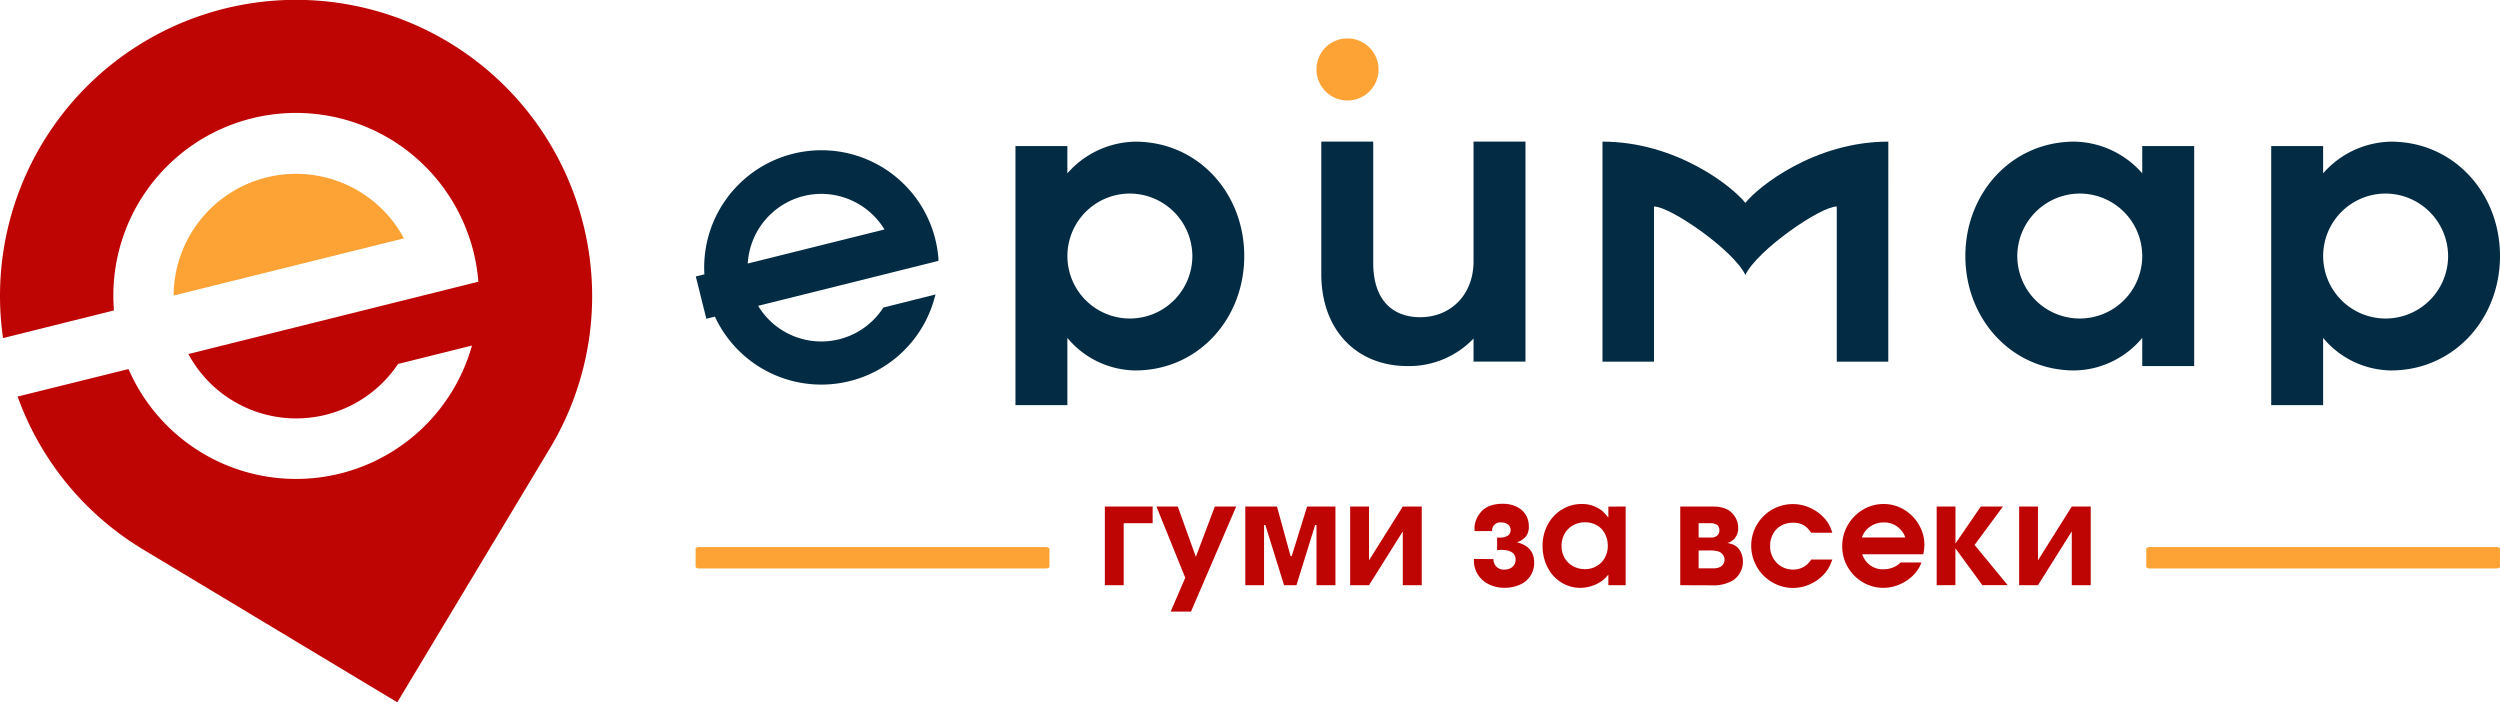
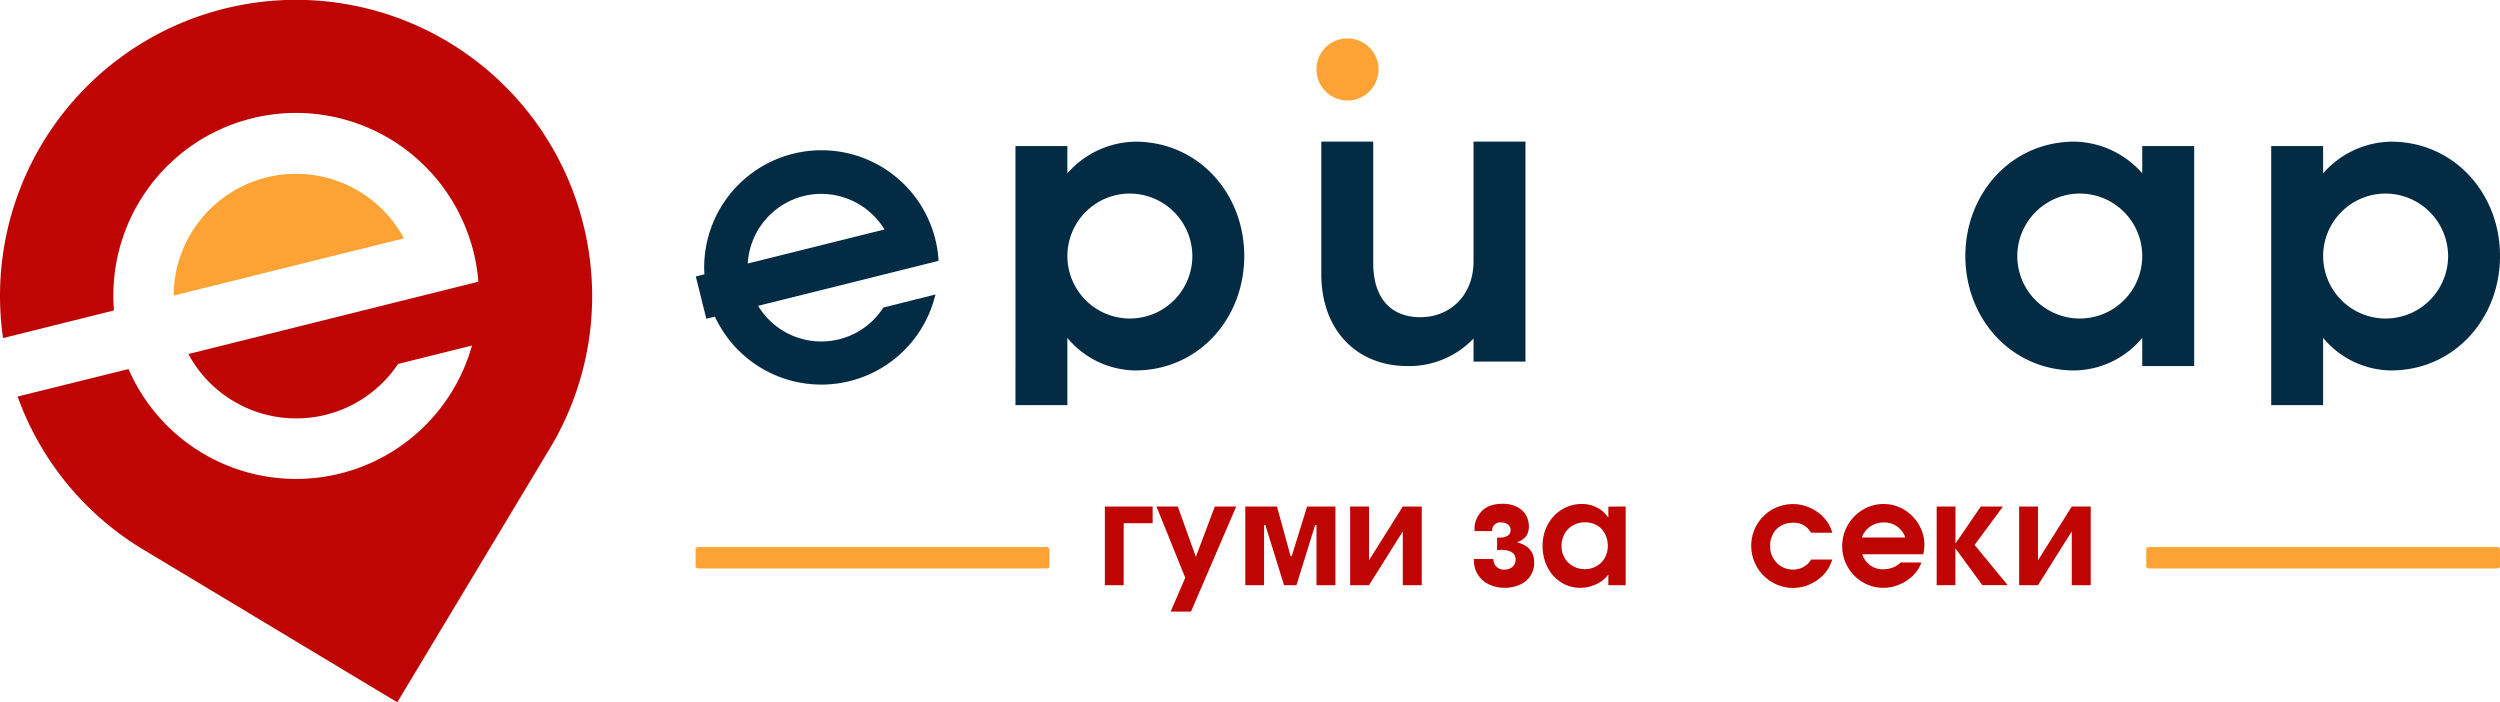
<svg xmlns="http://www.w3.org/2000/svg" viewBox="0 0 650.29 182.68">
  <defs>
    <style>.cls-1{fill:#bf0404;}.cls-2{fill:#fda335;}.cls-3{fill:#032b43;}</style>
  </defs>
  <g id="Layer_2" data-name="Layer 2">
    <g id="Layer_1-2" data-name="Layer 1">
      <path class="cls-1" d="M151.73,58.39A76.77,76.77,0,0,1,143,116.68l-39.66,66L37.35,143A76.67,76.67,0,0,1,4.58,103.15L33.43,96a47.52,47.52,0,0,0,89.34-6.12l-19.23,4.79A31.86,31.86,0,0,1,49,92.09l75.43-18.81a47.69,47.69,0,0,0-1.26-7.76,46.52,46.52,0,0,0-2.53-7.44A47.52,47.52,0,0,0,29.64,80.75L.79,87.94A77,77,0,0,1,151.73,58.39Z" />
      <path class="cls-2" d="M105.07,62,45.16,76.88A31.85,31.85,0,0,1,105.07,62Z" />
      <path class="cls-1" d="M299.82,131.75v4.34h-7.53v16.13h-4.9V131.75Z" />
      <path class="cls-1" d="M304.51,159.08l3.79-8.8-7.49-18.53h5.55l4.7,13.09L316,131.75h5.56l-11.76,27.33Z" />
      <path class="cls-1" d="M323.92,152.22V131.75h8.24l3.54,12.9H336l4-12.9h7.37v20.47h-4.93V136.56h-.35l-4.86,15.66H334l-4.86-15.66h-.34v15.66Z" />
      <path class="cls-1" d="M364.89,131.75h4.93v20.47h-4.93v-14l-8.79,14h-4.9V131.75h4.9v14Z" />
      <path class="cls-1" d="M388.48,145.43a2.62,2.62,0,0,0,2.91,2.72,3,3,0,0,0,2.05-.72,2.36,2.36,0,0,0,.79-1.84c0-1.71-1.28-2.56-3.86-2.56l-.95.08v-3.28a5.14,5.14,0,0,0,.71,0,3.68,3.68,0,0,0,2.07-.5,1.63,1.63,0,0,0,.73-1.43,1.81,1.81,0,0,0-.66-1.45,2.71,2.71,0,0,0-1.78-.55,2.1,2.1,0,0,0-2.37,2.24h-4.57l0-.39,0-.68a6.51,6.51,0,0,1,1.39-3.54q1.83-2.49,5.95-2.49a8.34,8.34,0,0,1,2.77.43,6.39,6.39,0,0,1,2.15,1.19,5.25,5.25,0,0,1,1.38,1.88,5.84,5.84,0,0,1,.49,2.41,4.17,4.17,0,0,1-.74,2.55,4.91,4.91,0,0,1-2.38,1.56q4.5,1.1,4.5,5.24a6.1,6.1,0,0,1-3.68,5.77,9.5,9.5,0,0,1-4.06.82,9,9,0,0,1-4.09-.92,7,7,0,0,1-2.84-2.56,6.81,6.81,0,0,1-1-3.7v-.32Z" />
      <path class="cls-1" d="M422.86,131.75v20.47h-4.5v-2.77a11.22,11.22,0,0,1-1.4,1.46,10,10,0,0,1-5.77,2,9.36,9.36,0,0,1-5.09-1.42,9.89,9.89,0,0,1-3.56-3.93,12.08,12.08,0,0,1-1.29-5.62,11.33,11.33,0,0,1,1.35-5.49,10.17,10.17,0,0,1,3.69-3.92,9.63,9.63,0,0,1,5.13-1.43,8.14,8.14,0,0,1,3.95.91,7.13,7.13,0,0,1,1.52,1,12.72,12.72,0,0,1,1.47,1.65v-2.88ZM418.21,142a6.67,6.67,0,0,0-.75-3.18,5.29,5.29,0,0,0-2.09-2.18,6.07,6.07,0,0,0-3.07-.78,6.2,6.2,0,0,0-3.15.8,5.62,5.62,0,0,0-2.18,2.2,6.46,6.46,0,0,0-.79,3.18,6.09,6.09,0,0,0,.79,3.06,5.72,5.72,0,0,0,2.18,2.16,6.21,6.21,0,0,0,3.1.78,5.91,5.91,0,0,0,3.06-.79,5.53,5.53,0,0,0,2.13-2.16A6.27,6.27,0,0,0,418.21,142Z" />
-       <path class="cls-1" d="M437.06,152.22V131.75h5.52c2.32,0,3.74,0,4.27.07a7.87,7.87,0,0,1,2.4.68,5.21,5.21,0,0,1,2.09,2,5.06,5.06,0,0,1,.79,2.72,4,4,0,0,1-1.22,3.15,4.25,4.25,0,0,1-1.58.87,8.54,8.54,0,0,1,1.45.4,3.79,3.79,0,0,1,1.88,1.69,5.44,5.44,0,0,1,.7,2.73,5.8,5.8,0,0,1-2.5,4.85,9.93,9.93,0,0,1-5.67,1.34Zm4.78-12.39h3.31a2.2,2.2,0,0,0,1.5-.51,1.67,1.67,0,0,0,.59-1.34,2.19,2.19,0,0,0-.39-1.27,2.35,2.35,0,0,0-.75-.43,3.36,3.36,0,0,0-.87-.19h-3.39Zm0,8h4.05c.11,0,.34,0,.72-.08a2.52,2.52,0,0,0,1.44-.76,2.12,2.12,0,0,0,.05-2.75,2.4,2.4,0,0,0-1.23-.83,8.19,8.19,0,0,0-2.28-.23h-2.75Z" />
      <path class="cls-1" d="M471.1,145.55h5.52a17.6,17.6,0,0,1-.92,2.11,9.3,9.3,0,0,1-1.09,1.52,11,11,0,0,1-3.71,2.75,10.6,10.6,0,0,1-4.42,1,10.74,10.74,0,0,1-5.5-1.47,11,11,0,0,1-5.46-9.5,10.82,10.82,0,0,1,10.84-10.84,10.37,10.37,0,0,1,3.09.46,11.44,11.44,0,0,1,2.85,1.3,10.9,10.9,0,0,1,2.38,2.07,8,8,0,0,1,1.1,1.56,14.07,14.07,0,0,1,.84,2.07H471.1a5.86,5.86,0,0,0-2-2,5.46,5.46,0,0,0-2.71-.61,6.15,6.15,0,0,0-3.09.76,5.34,5.34,0,0,0-2.1,2.14,6.33,6.33,0,0,0-.76,3.13,6,6,0,0,0,1.72,4.4,5.82,5.82,0,0,0,4.31,1.75A5.33,5.33,0,0,0,471.1,145.55Z" />
      <path class="cls-1" d="M500.29,144.18h-15.9a6.23,6.23,0,0,0,1.14,2,5.51,5.51,0,0,0,4.35,1.9,6.76,6.76,0,0,0,2.84-.6,6,6,0,0,0,1.65-1.17h5.44a9.63,9.63,0,0,1-1.82,3,11.23,11.23,0,0,1-3.71,2.64,10.52,10.52,0,0,1-4.36.95,10.41,10.41,0,0,1-5.37-1.45,10.84,10.84,0,0,1-3.92-3.95,10.64,10.64,0,0,1-1.44-5.41,10.86,10.86,0,0,1,1.45-5.51,11,11,0,0,1,3.94-4,10.36,10.36,0,0,1,5.41-1.48,10.19,10.19,0,0,1,5.26,1.45,10.9,10.9,0,0,1,3.87,3.91,10.3,10.3,0,0,1,1.45,5.29,16.11,16.11,0,0,1-.21,2Zm-16-4.38H495.6a5.49,5.49,0,0,0-1.19-2A5.64,5.64,0,0,0,490,135.9a5.94,5.94,0,0,0-4.65,2.08A5.58,5.58,0,0,0,484.31,139.8Z" />
      <path class="cls-1" d="M503.76,152.22V131.75h4.89v9.62l6.59-9.62H521l-7.38,10,8.6,10.45h-6.59l-7-9.58v9.58Z" />
      <path class="cls-1" d="M538.9,131.75h4.93v20.47H538.9v-14l-8.79,14h-4.9V131.75h4.9v14Z" />
      <path class="cls-2" d="M272.66,142.43a1.7,1.7,0,0,0-.67-.13H181.92a1.83,1.83,0,0,0-.64.1c-.22.09-.34.22-.34.35v4.66c0,.12.1.24.28.32a1.51,1.51,0,0,0,.67.14H272a1.83,1.83,0,0,0,.64-.11c.22-.09.34-.21.34-.35v-4.66C272.94,142.63,272.84,142.52,272.66,142.43Z" />
      <path class="cls-2" d="M650,142.43a1.7,1.7,0,0,0-.67-.13H559.27a1.85,1.85,0,0,0-.65.1c-.21.09-.34.22-.34.35v4.66c0,.12.1.24.28.32a1.54,1.54,0,0,0,.67.14H649.3a1.83,1.83,0,0,0,.64-.11c.22-.09.34-.21.34-.35v-4.66C650.28,142.63,650.18,142.52,650,142.43Z" />
      <path class="cls-2" d="M350.44,10a8.07,8.07,0,1,1-8,8A8,8,0,0,1,350.44,10Z" />
      <path class="cls-3" d="M244.1,67.84l0-.63a30.72,30.72,0,0,0-.82-5,29.54,29.54,0,0,0-1.62-4.78h0a30.51,30.51,0,0,0-58.44,13.93l-2.23.55,2.74,11,2.23-.55A30.51,30.51,0,0,0,243,77.83l.35-1.24L229.78,80l-.16.24a19.19,19.19,0,0,1-32.42-.69l46.69-11.64Zm-14-8.16-35.6,8.87A19.27,19.27,0,0,1,209,51a19.06,19.06,0,0,1,4.6-.57A19.26,19.26,0,0,1,230.06,59.68Z" />
      <path class="cls-3" d="M539.6,36.84a24,24,0,0,1,17.63,8.24V38h13.51V95.22H557.23V87.89a23.34,23.34,0,0,1-17.63,8.47c-16.36,0-28.38-13.39-28.38-29.76S523.24,36.84,539.6,36.84ZM524.73,66.6A16.25,16.25,0,1,0,541,50.35,16.31,16.31,0,0,0,524.73,66.6Z" />
      <path class="cls-3" d="M650.29,66.6c0,16.37-12,29.76-28.38,29.76a23.36,23.36,0,0,1-17.63-8.47v17.5h-13.5V38h13.5v7.09a24,24,0,0,1,17.63-8.24C638.28,36.84,650.29,50.23,650.29,66.6ZM620.54,50.35A16.25,16.25,0,1,0,636.79,66.6,16.32,16.32,0,0,0,620.54,50.35Z" />
      <path class="cls-3" d="M323.65,66.6c0,16.37-12,29.76-28.38,29.76a23.36,23.36,0,0,1-17.63-8.47v17.5h-13.5V38h13.5v7.09a24,24,0,0,1,17.63-8.24C311.64,36.84,323.65,50.23,323.65,66.6ZM293.89,50.35A16.25,16.25,0,1,0,310.15,66.6,16.31,16.31,0,0,0,293.89,50.35Z" />
-       <path class="cls-3" d="M396.8,36.84H383.29V68.09c-.05,8.75-6.09,14.42-13.85,14.42-7.21,0-12.24-4.46-12.24-14.08V36.84H343.69V71.29c0,14.54,9.16,23.93,22.44,23.93a23.17,23.17,0,0,0,17.16-7.16v6H396.8V36.84Z" />
-       <path class="cls-3" d="M491.18,36.84C472,36.84,457.32,48.56,454,52.78c-3.31-4.22-18-15.94-37.17-15.94V94.07h13.4V53.71c4.28,0,20.68,11.36,23.77,17.8,3.09-6.44,19.49-17.8,23.77-17.8V94.07h13.4Z" />
+       <path class="cls-3" d="M396.8,36.84H383.29V68.09c-.05,8.75-6.09,14.42-13.85,14.42-7.21,0-12.24-4.46-12.24-14.08V36.84H343.69V71.29c0,14.54,9.16,23.93,22.44,23.93a23.17,23.17,0,0,0,17.16-7.16v6H396.8Z" />
    </g>
  </g>
</svg>